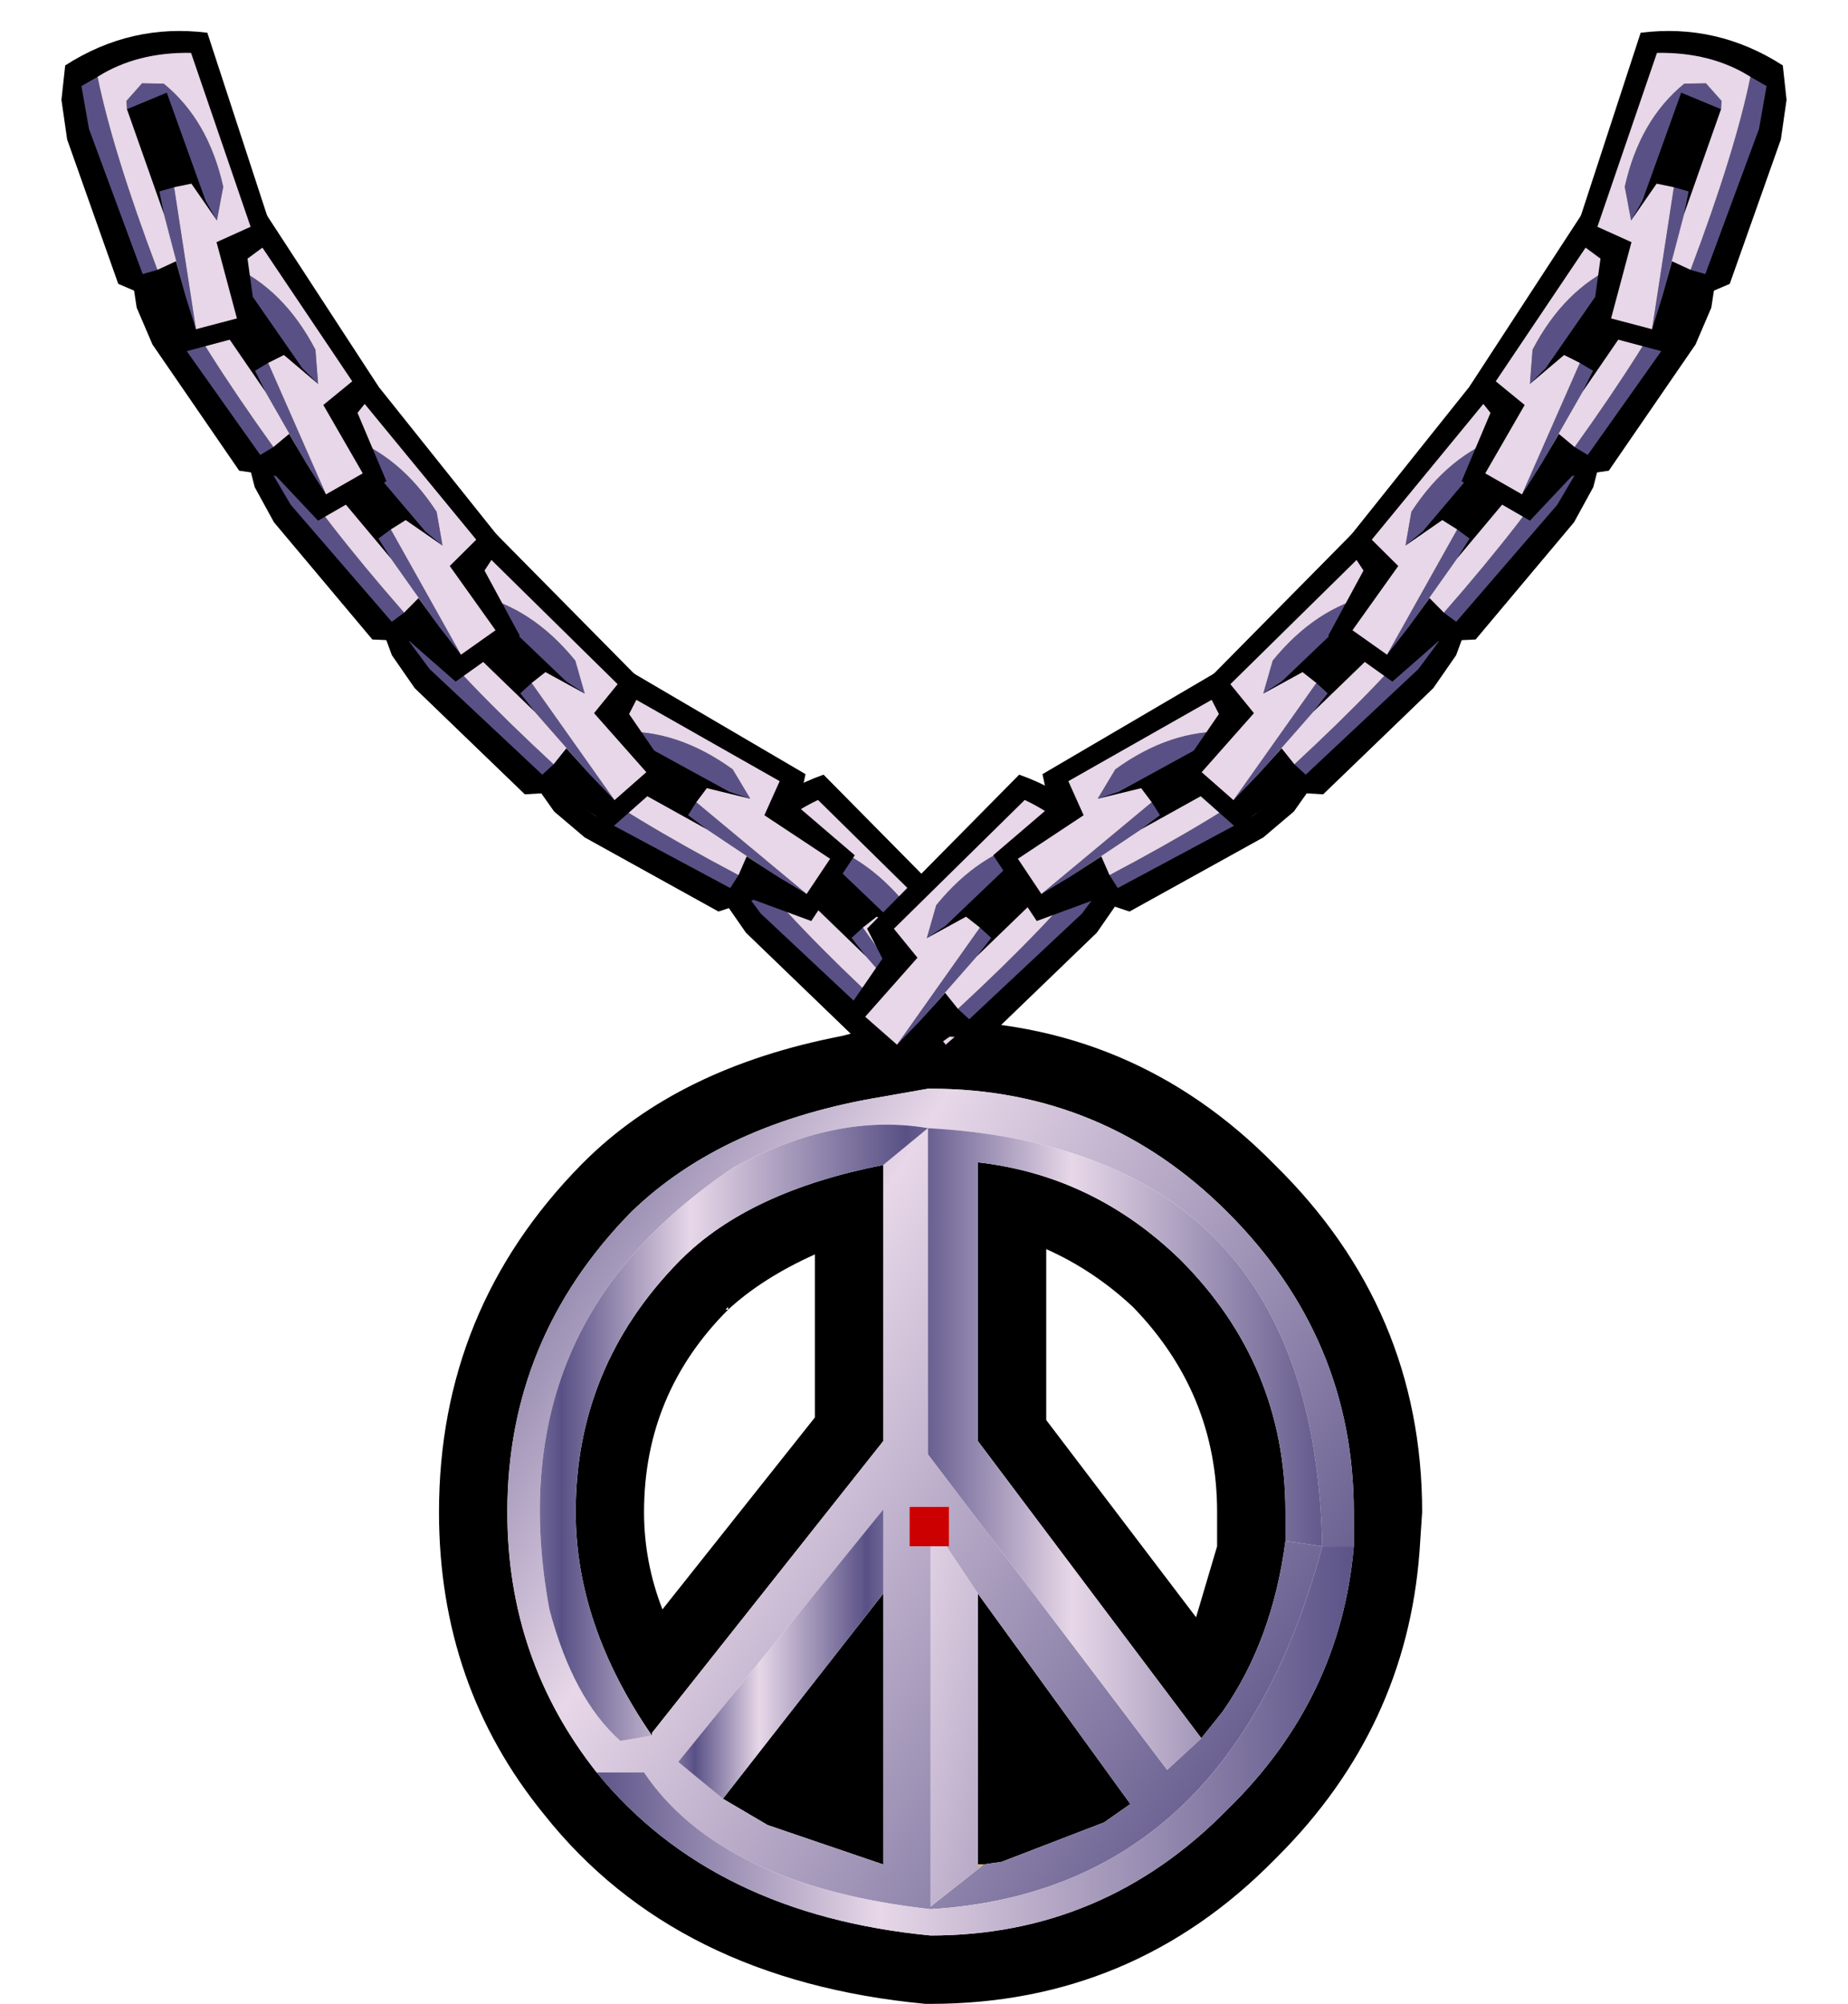
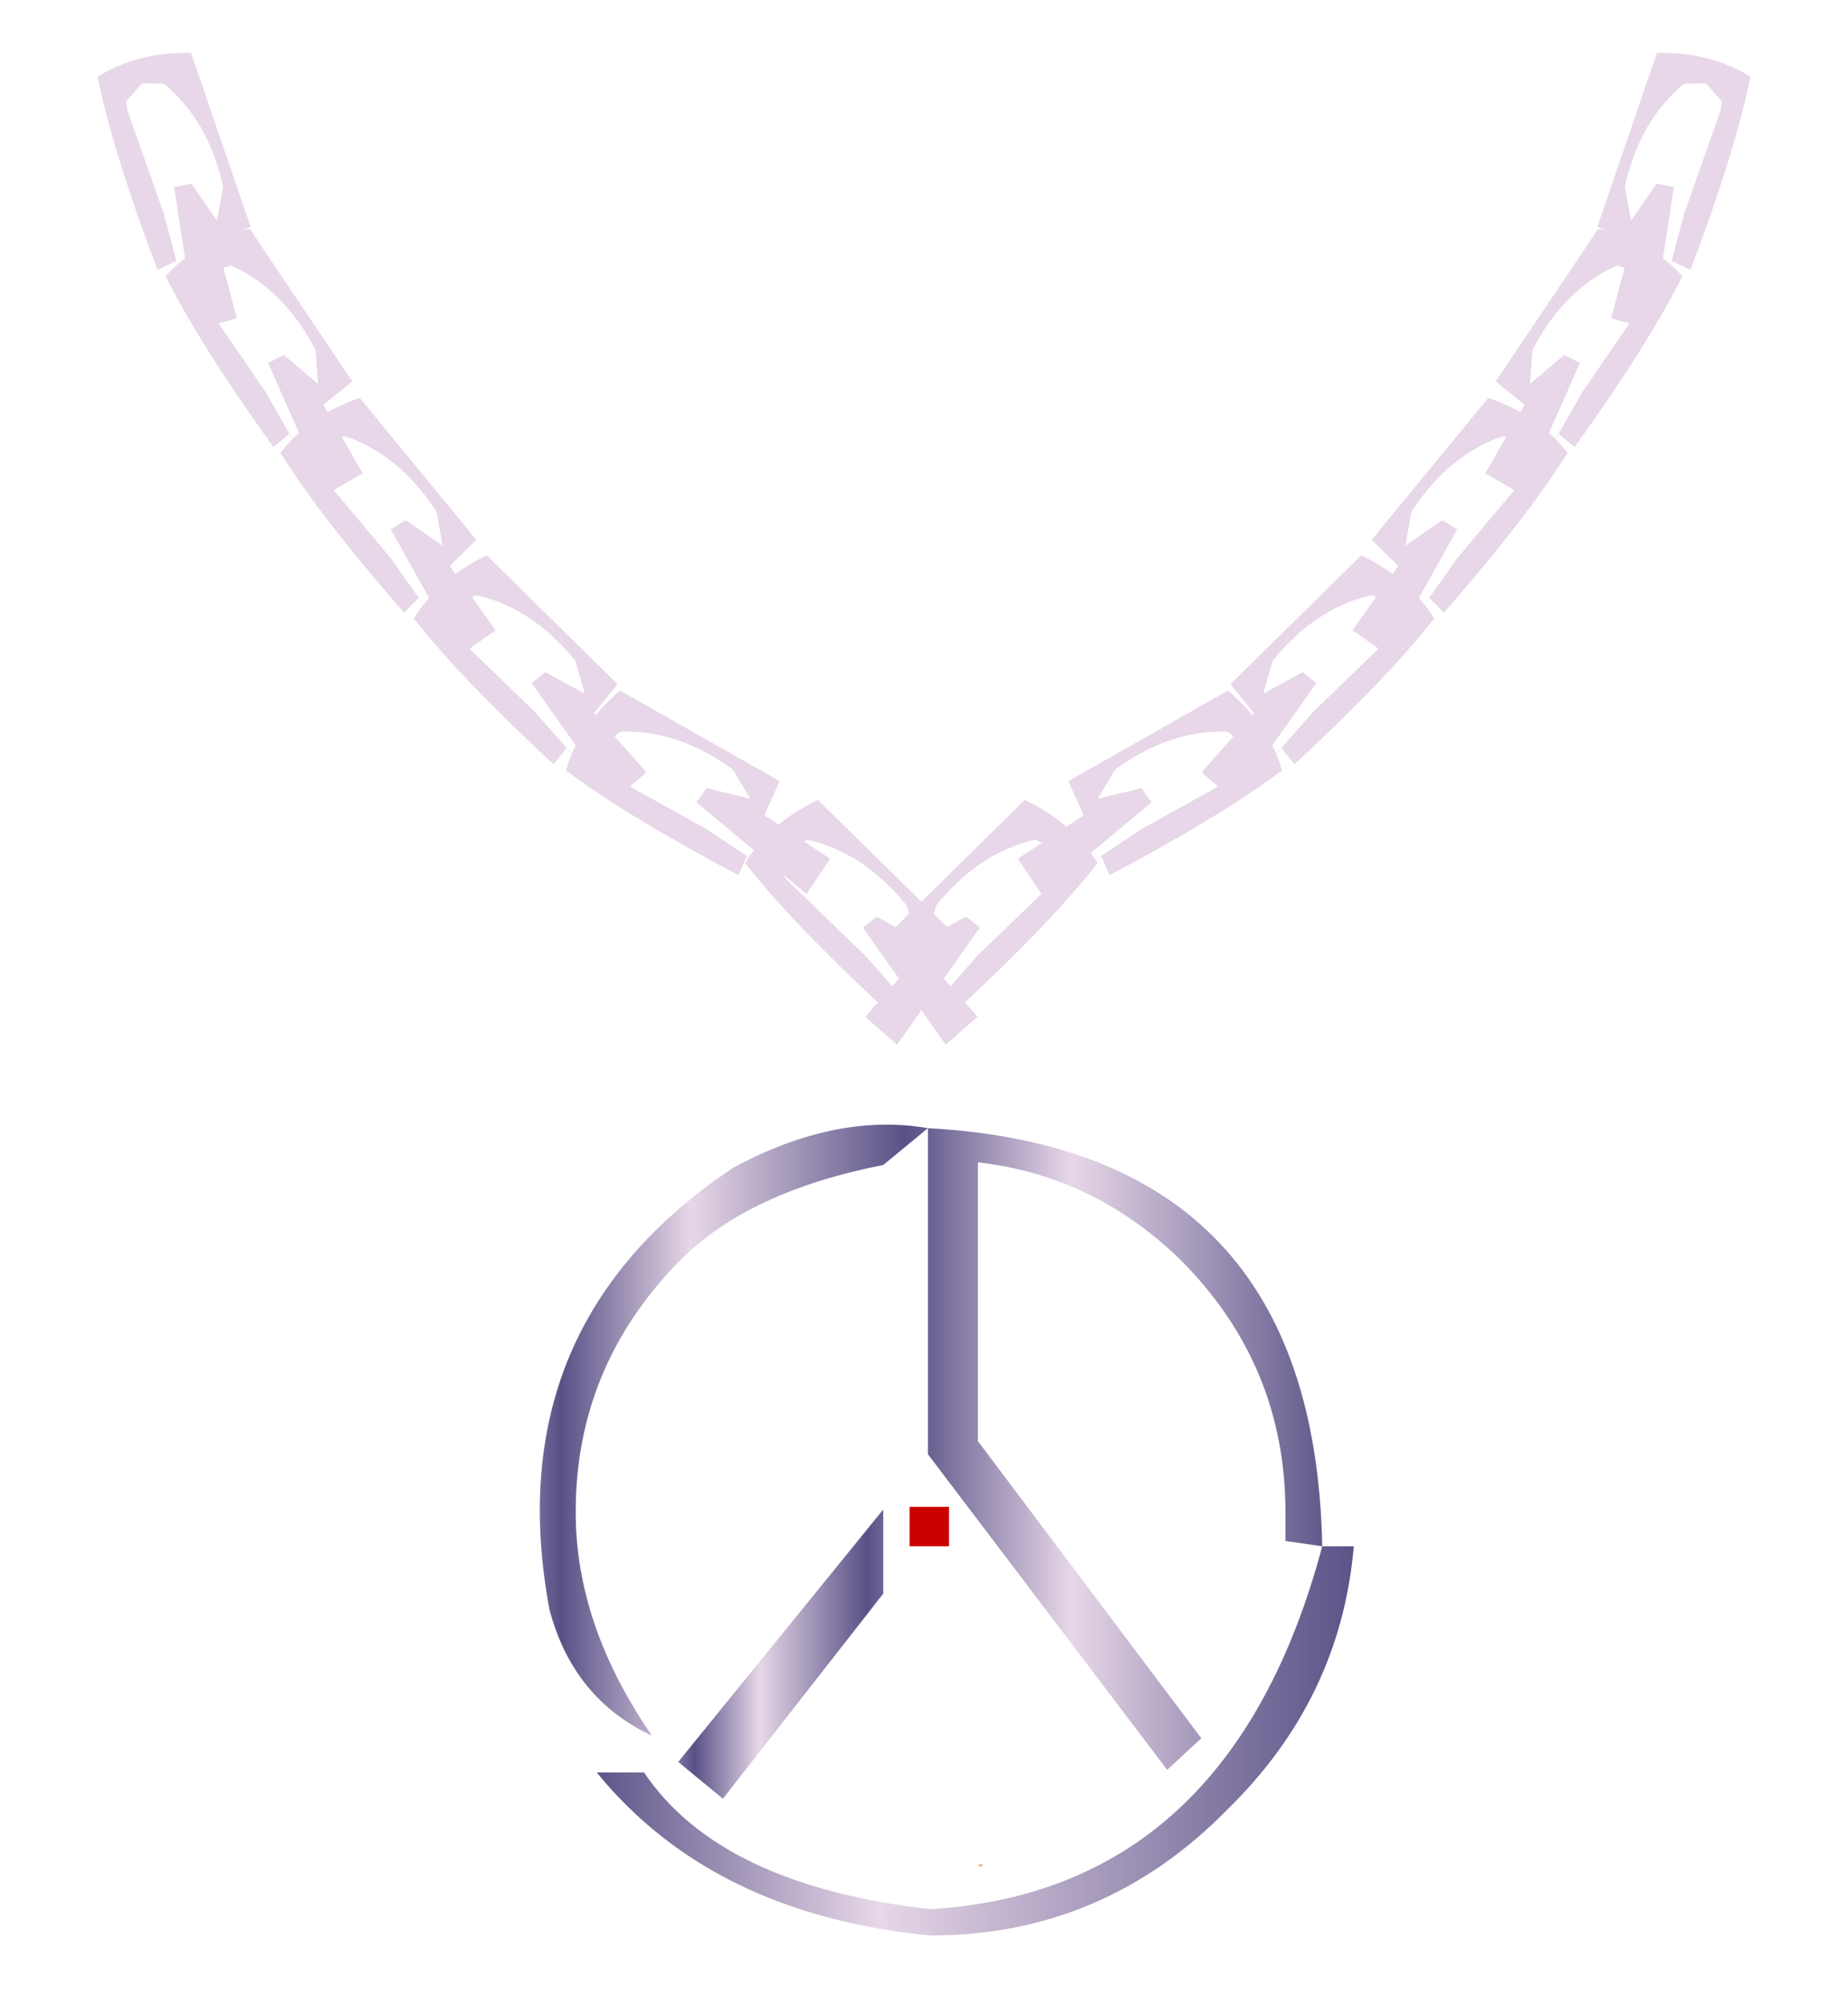
<svg xmlns="http://www.w3.org/2000/svg" xmlns:xlink="http://www.w3.org/1999/xlink" height="38.1px" width="35.15px">
  <g transform="matrix(1.0, 0.0, 0.0, 1.0, -2.2, -0.7)">
    <use height="18.7" transform="matrix(1.0, 0.0, 0.0, 1.0, 10.55, 20.1)" width="18.7" xlink:href="#shape0" />
    <use height="6.0" transform="matrix(0.979, -0.2, 0.2, 0.979, 15.466, 15.919)" width="4.85" xlink:href="#sprite0" />
    <use height="6.0" transform="matrix(-0.979, -0.2, -0.2, 0.979, 23.984, 15.919)" width="4.85" xlink:href="#sprite0" />
    <use height="6.0" transform="matrix(0.894, -0.446, 0.446, 0.894, 11.781, 14.431)" width="4.85" xlink:href="#sprite0" />
    <use height="6.0" transform="matrix(0.979, -0.2, 0.2, 0.979, 9.166, 11.269)" width="4.85" xlink:href="#sprite0" />
    <use height="6.0" transform="matrix(0.995, -0.096, 0.096, 0.995, 6.758, 8.031)" width="4.85" xlink:href="#sprite0" />
    <use height="6.0" transform="matrix(1.0, 0.0, 0.0, 1.0, 4.7, 4.6)" width="4.85" xlink:href="#sprite0" />
    <use height="6.0" transform="matrix(0.966, 0.259, -0.259, 0.966, 3.777, 0.688)" width="4.85" xlink:href="#sprite0" />
    <use height="6.0" transform="matrix(-0.894, -0.446, -0.446, 0.894, 27.769, 14.431)" width="4.85" xlink:href="#sprite0" />
    <use height="6.0" transform="matrix(-0.979, -0.2, -0.2, 0.979, 30.384, 11.269)" width="4.85" xlink:href="#sprite0" />
    <use height="6.0" transform="matrix(-0.995, -0.096, -0.096, 0.995, 32.792, 8.031)" width="4.85" xlink:href="#sprite0" />
    <use height="6.0" transform="matrix(-1.0, 0.0, 0.0, 1.0, 34.85, 4.6)" width="4.85" xlink:href="#sprite0" />
    <use height="6.0" transform="matrix(-0.966, 0.259, 0.259, 0.966, 35.773, 0.688)" width="4.85" xlink:href="#sprite0" />
    <use height="8.9" transform="matrix(1.0, 0.0, 0.0, 1.0, 17.45, 23.05)" width="10.9" xlink:href="#sprite1" />
  </g>
  <defs>
    <g id="shape0" transform="matrix(1.0, 0.0, 0.0, 1.0, -10.55, -20.1)">
-       <path d="M19.9 20.1 Q23.75 20.1 26.45 22.85 29.25 25.6 29.25 29.45 L29.2 30.2 Q28.95 33.55 26.5 36.0 L26.45 36.05 Q23.75 38.8 19.9 38.8 L19.8 38.8 Q15.05 38.35 12.55 35.2 10.55 32.75 10.55 29.45 10.55 25.6 13.25 22.85 L13.3 22.8 Q15.1 21.0 18.2 20.4 L19.0 20.2 19.85 20.1 19.9 20.1 M27.95 30.1 L27.95 29.45 Q27.95 26.15 25.55 23.75 23.2 21.4 19.9 21.4 L19.85 21.4 19.0 21.55 Q15.95 22.05 14.2 23.75 11.85 26.15 11.85 29.45 11.85 32.25 13.55 34.4 15.75 37.1 19.9 37.5 23.2 37.5 25.55 35.1 27.7 33.0 27.95 30.1 M26.65 30.0 Q26.4 31.9 25.45 33.25 L25.05 33.75 20.8 28.1 20.8 22.8 Q23.0 23.05 24.65 24.65 26.65 26.65 26.65 29.45 L26.65 30.0 M19.0 22.85 L19.0 28.1 14.6 33.65 14.6 33.7 Q13.15 31.6 13.15 29.45 13.15 26.7 15.1 24.7 L15.15 24.65 Q16.45 23.35 19.0 22.85 M22.1 27.7 L24.95 31.45 25.35 30.1 25.35 29.8 25.35 29.45 Q25.35 27.2 23.75 25.55 23.0 24.85 22.1 24.45 L22.1 27.7 M20.8 31.0 L23.7 35.0 23.2 35.35 21.25 36.1 20.9 36.15 20.8 36.15 20.8 31.0 M17.7 24.55 Q16.7 25.0 16.05 25.6 14.45 27.2 14.45 29.45 14.45 30.4 14.8 31.3 L17.7 27.65 17.7 24.55 M16.05 25.6 L16.05 25.55 16.0 25.6 16.05 25.6 M19.0 31.0 L19.0 36.15 16.8 35.4 15.95 34.9 19.0 31.0" fill="#000000" fill-rule="evenodd" stroke="none" />
-       <path d="M13.55 34.4 Q11.85 32.25 11.85 29.45 11.85 26.15 14.2 23.75 15.95 22.05 19.0 21.55 L19.85 21.4 19.9 21.4 Q23.2 21.4 25.55 23.75 27.95 26.15 27.95 29.45 L27.95 30.1 27.35 30.1 Q25.6 36.65 19.9 37.0 15.9 36.55 14.45 34.4 L13.55 34.4 M26.65 30.0 L27.35 30.1 Q27.2 22.55 19.85 22.15 L19.85 28.35 24.4 34.35 25.05 33.75 25.45 33.25 Q26.4 31.9 26.65 30.0 M19.0 22.85 L19.85 22.15 Q18.1 21.85 16.15 22.9 11.65 25.9 12.65 31.3 13.1 33.0 14.0 33.8 L14.6 33.7 14.6 33.65 19.0 28.1 19.0 22.85 M20.9 36.15 L21.25 36.1 23.2 35.35 23.7 35.0 20.8 31.0 20.2 30.1 20.25 30.1 20.25 29.35 19.5 29.35 19.5 30.1 19.9 30.1 19.9 36.95 20.85 36.2 20.9 36.15 M19.0 31.0 L19.0 29.4 15.1 34.2 15.95 34.9 16.8 35.4 19.0 36.15 19.0 31.0" fill="url(#gradient0)" fill-rule="evenodd" stroke="none" />
      <path d="M27.35 30.1 L26.65 30.0 26.65 29.45 Q26.65 26.65 24.65 24.65 23.0 23.05 20.8 22.8 L20.8 28.1 25.05 33.75 24.4 34.35 19.85 28.35 19.85 22.15 Q27.2 22.55 27.35 30.1" fill="url(#gradient1)" fill-rule="evenodd" stroke="none" />
      <path d="M27.95 30.1 Q27.7 33.0 25.55 35.1 23.2 37.5 19.9 37.5 15.75 37.1 13.55 34.4 L14.45 34.4 Q15.9 36.55 19.9 37.0 25.6 36.65 27.35 30.1 L27.95 30.1" fill="url(#gradient2)" fill-rule="evenodd" stroke="none" />
-       <path d="M20.8 31.0 L20.8 36.15 20.85 36.2 19.9 36.95 19.9 30.1 20.2 30.1 20.8 31.0" fill="url(#gradient3)" fill-rule="evenodd" stroke="none" />
      <path d="M19.9 30.1 L19.5 30.1 19.5 29.35 20.25 29.35 20.25 30.1 20.2 30.1 19.9 30.1" fill="#cc0000" fill-rule="evenodd" stroke="none" />
      <path d="M20.8 36.15 L20.9 36.15 20.85 36.2 20.8 36.15" fill="#dfab5e" fill-rule="evenodd" stroke="none" />
-       <path d="M19.85 22.15 L19.0 22.85 Q16.45 23.35 15.15 24.65 L15.1 24.7 Q13.15 26.7 13.15 29.45 13.15 31.6 14.6 33.7 L14.0 33.8 Q13.1 33.0 12.65 31.3 11.65 25.9 16.15 22.9 18.1 21.85 19.85 22.15" fill="url(#gradient4)" fill-rule="evenodd" stroke="none" />
+       <path d="M19.85 22.15 L19.0 22.85 Q16.45 23.35 15.15 24.65 L15.1 24.7 Q13.15 26.7 13.15 29.45 13.15 31.6 14.6 33.7 Q13.1 33.0 12.65 31.3 11.65 25.9 16.15 22.9 18.1 21.85 19.85 22.15" fill="url(#gradient4)" fill-rule="evenodd" stroke="none" />
      <path d="M15.95 34.9 L15.1 34.2 19.0 29.4 19.0 31.0 15.95 34.9" fill="url(#gradient5)" fill-rule="evenodd" stroke="none" />
    </g>
    <linearGradient gradientTransform="matrix(0.011, 0.006, -0.005, 0.008, 19.7, 27.1)" gradientUnits="userSpaceOnUse" id="gradient0" spreadMethod="reflect" x1="-819.2" x2="819.2">
      <stop offset="0.0" stop-color="#595186" />
      <stop offset="0.376" stop-color="#e7d7e8" />
      <stop offset="1.0" stop-color="#595186" />
    </linearGradient>
    <linearGradient gradientTransform="matrix(0.005, 0.0, 0.0, 0.007, 23.6, 28.2)" gradientUnits="userSpaceOnUse" id="gradient1" spreadMethod="reflect" x1="-819.2" x2="819.2">
      <stop offset="0.0" stop-color="#595186" />
      <stop offset="0.376" stop-color="#e7d7e8" />
      <stop offset="1.0" stop-color="#595186" />
    </linearGradient>
    <linearGradient gradientTransform="matrix(0.009, 0.0, 0.0, 0.004, 20.75, 33.8)" gradientUnits="userSpaceOnUse" id="gradient2" spreadMethod="reflect" x1="-819.2" x2="819.2">
      <stop offset="0.0" stop-color="#595186" />
      <stop offset="0.376" stop-color="#e7d7e8" />
      <stop offset="1.0" stop-color="#595186" />
    </linearGradient>
    <linearGradient gradientTransform="matrix(0.008, 0.002, -0.001, 0.004, 20.35, 33.3)" gradientUnits="userSpaceOnUse" id="gradient3" spreadMethod="reflect" x1="-819.2" x2="819.2">
      <stop offset="0.0" stop-color="#595186" />
      <stop offset="0.376" stop-color="#e7d7e8" />
      <stop offset="1.0" stop-color="#595186" />
    </linearGradient>
    <linearGradient gradientTransform="matrix(0.004, 0.0, 0.0, 0.007, 16.15, 27.9)" gradientUnits="userSpaceOnUse" id="gradient4" spreadMethod="reflect" x1="-819.2" x2="819.2">
      <stop offset="0.0" stop-color="#595186" />
      <stop offset="0.376" stop-color="#e7d7e8" />
      <stop offset="1.0" stop-color="#595186" />
    </linearGradient>
    <linearGradient gradientTransform="matrix(0.002, 0.0, 0.0, 0.003, 17.05, 32.1)" gradientUnits="userSpaceOnUse" id="gradient5" spreadMethod="reflect" x1="-819.2" x2="819.2">
      <stop offset="0.0" stop-color="#595186" />
      <stop offset="0.376" stop-color="#e7d7e8" />
      <stop offset="1.0" stop-color="#595186" />
    </linearGradient>
    <g id="sprite0" transform="matrix(1.0, 0.0, 0.0, 1.0, 0.3, 0.45)">
      <use height="6.0" transform="matrix(1.0, 0.0, 0.0, 1.0, -0.3, -0.45)" width="4.85" xlink:href="#shape1" />
    </g>
    <g id="shape1" transform="matrix(1.0, 0.0, 0.0, 1.0, 0.3, 0.45)">
-       <path d="M2.45 4.7 L1.75 4.6 0.1 2.2 -0.2 1.5 -0.3 0.85 Q0.7 -0.25 2.15 -0.45 L4.4 3.0 4.0 3.5 4.55 4.8 3.25 5.55 2.45 4.7" fill="#000000" fill-rule="evenodd" stroke="none" />
-       <path d="M1.05 1.35 L1.0 1.2 1.2 0.8 1.6 0.7 Q2.6 1.15 3.2 2.3 L3.25 2.95 2.95 2.65 1.7 0.85 1.05 1.35 M2.3 2.55 L3.4 5.05 3.05 4.5 2.25 3.1 2.05 2.7 2.3 2.55 M0.35 0.9 Q1.0 2.2 2.4 4.15 L2.15 4.3 0.45 1.9 0.1 1.15 0.35 0.9" fill="#595186" fill-rule="evenodd" stroke="none" />
      <path d="M3.25 2.95 L3.2 2.3 Q2.6 1.15 1.6 0.7 L1.2 0.8 1.0 1.2 1.05 1.35 2.25 3.1 3.05 4.5 2.7 3.9 2.4 4.15 Q1.0 2.2 0.35 0.9 0.95 0.25 1.95 0.0 L3.9 2.9 3.35 3.35 4.1 4.65 3.4 5.05 2.3 2.55 2.6 2.4 3.25 2.95" fill="#e7d7e8" fill-rule="evenodd" stroke="none" />
    </g>
    <g id="sprite1" transform="matrix(1.0, 0.0, 0.0, 1.0, 8.65, 2.25)">
      <use height="3.25" transform="matrix(1.0, 0.0, 0.0, 1.0, -1.6, -1.6)" width="3.2" xlink:href="#morphshape0" />
    </g>
    <g id="morphshape0" transform="matrix(1.0, 0.0, 0.0, 1.0, 1.6, 1.6)">
      <path d="M-1.25 0.0 L-0.2 0.2 0.0 1.25 0.2 0.2 1.25 0.0 0.2 -0.2 0.0 -1.25 -0.2 -0.2 -1.25 0.0" fill="#ffffff" fill-opacity="0.0" fill-rule="evenodd" stroke="none" />
      <path d="M-1.25 0.0 L-0.2 -0.2 0.0 -1.25 0.2 -0.2 1.25 0.0 0.2 0.2 0.0 1.25 -0.2 0.2 -1.25 0.0 Z" fill="none" stroke="#000000" stroke-linecap="round" stroke-linejoin="round" stroke-opacity="0.0" stroke-width="1.0" />
    </g>
  </defs>
</svg>